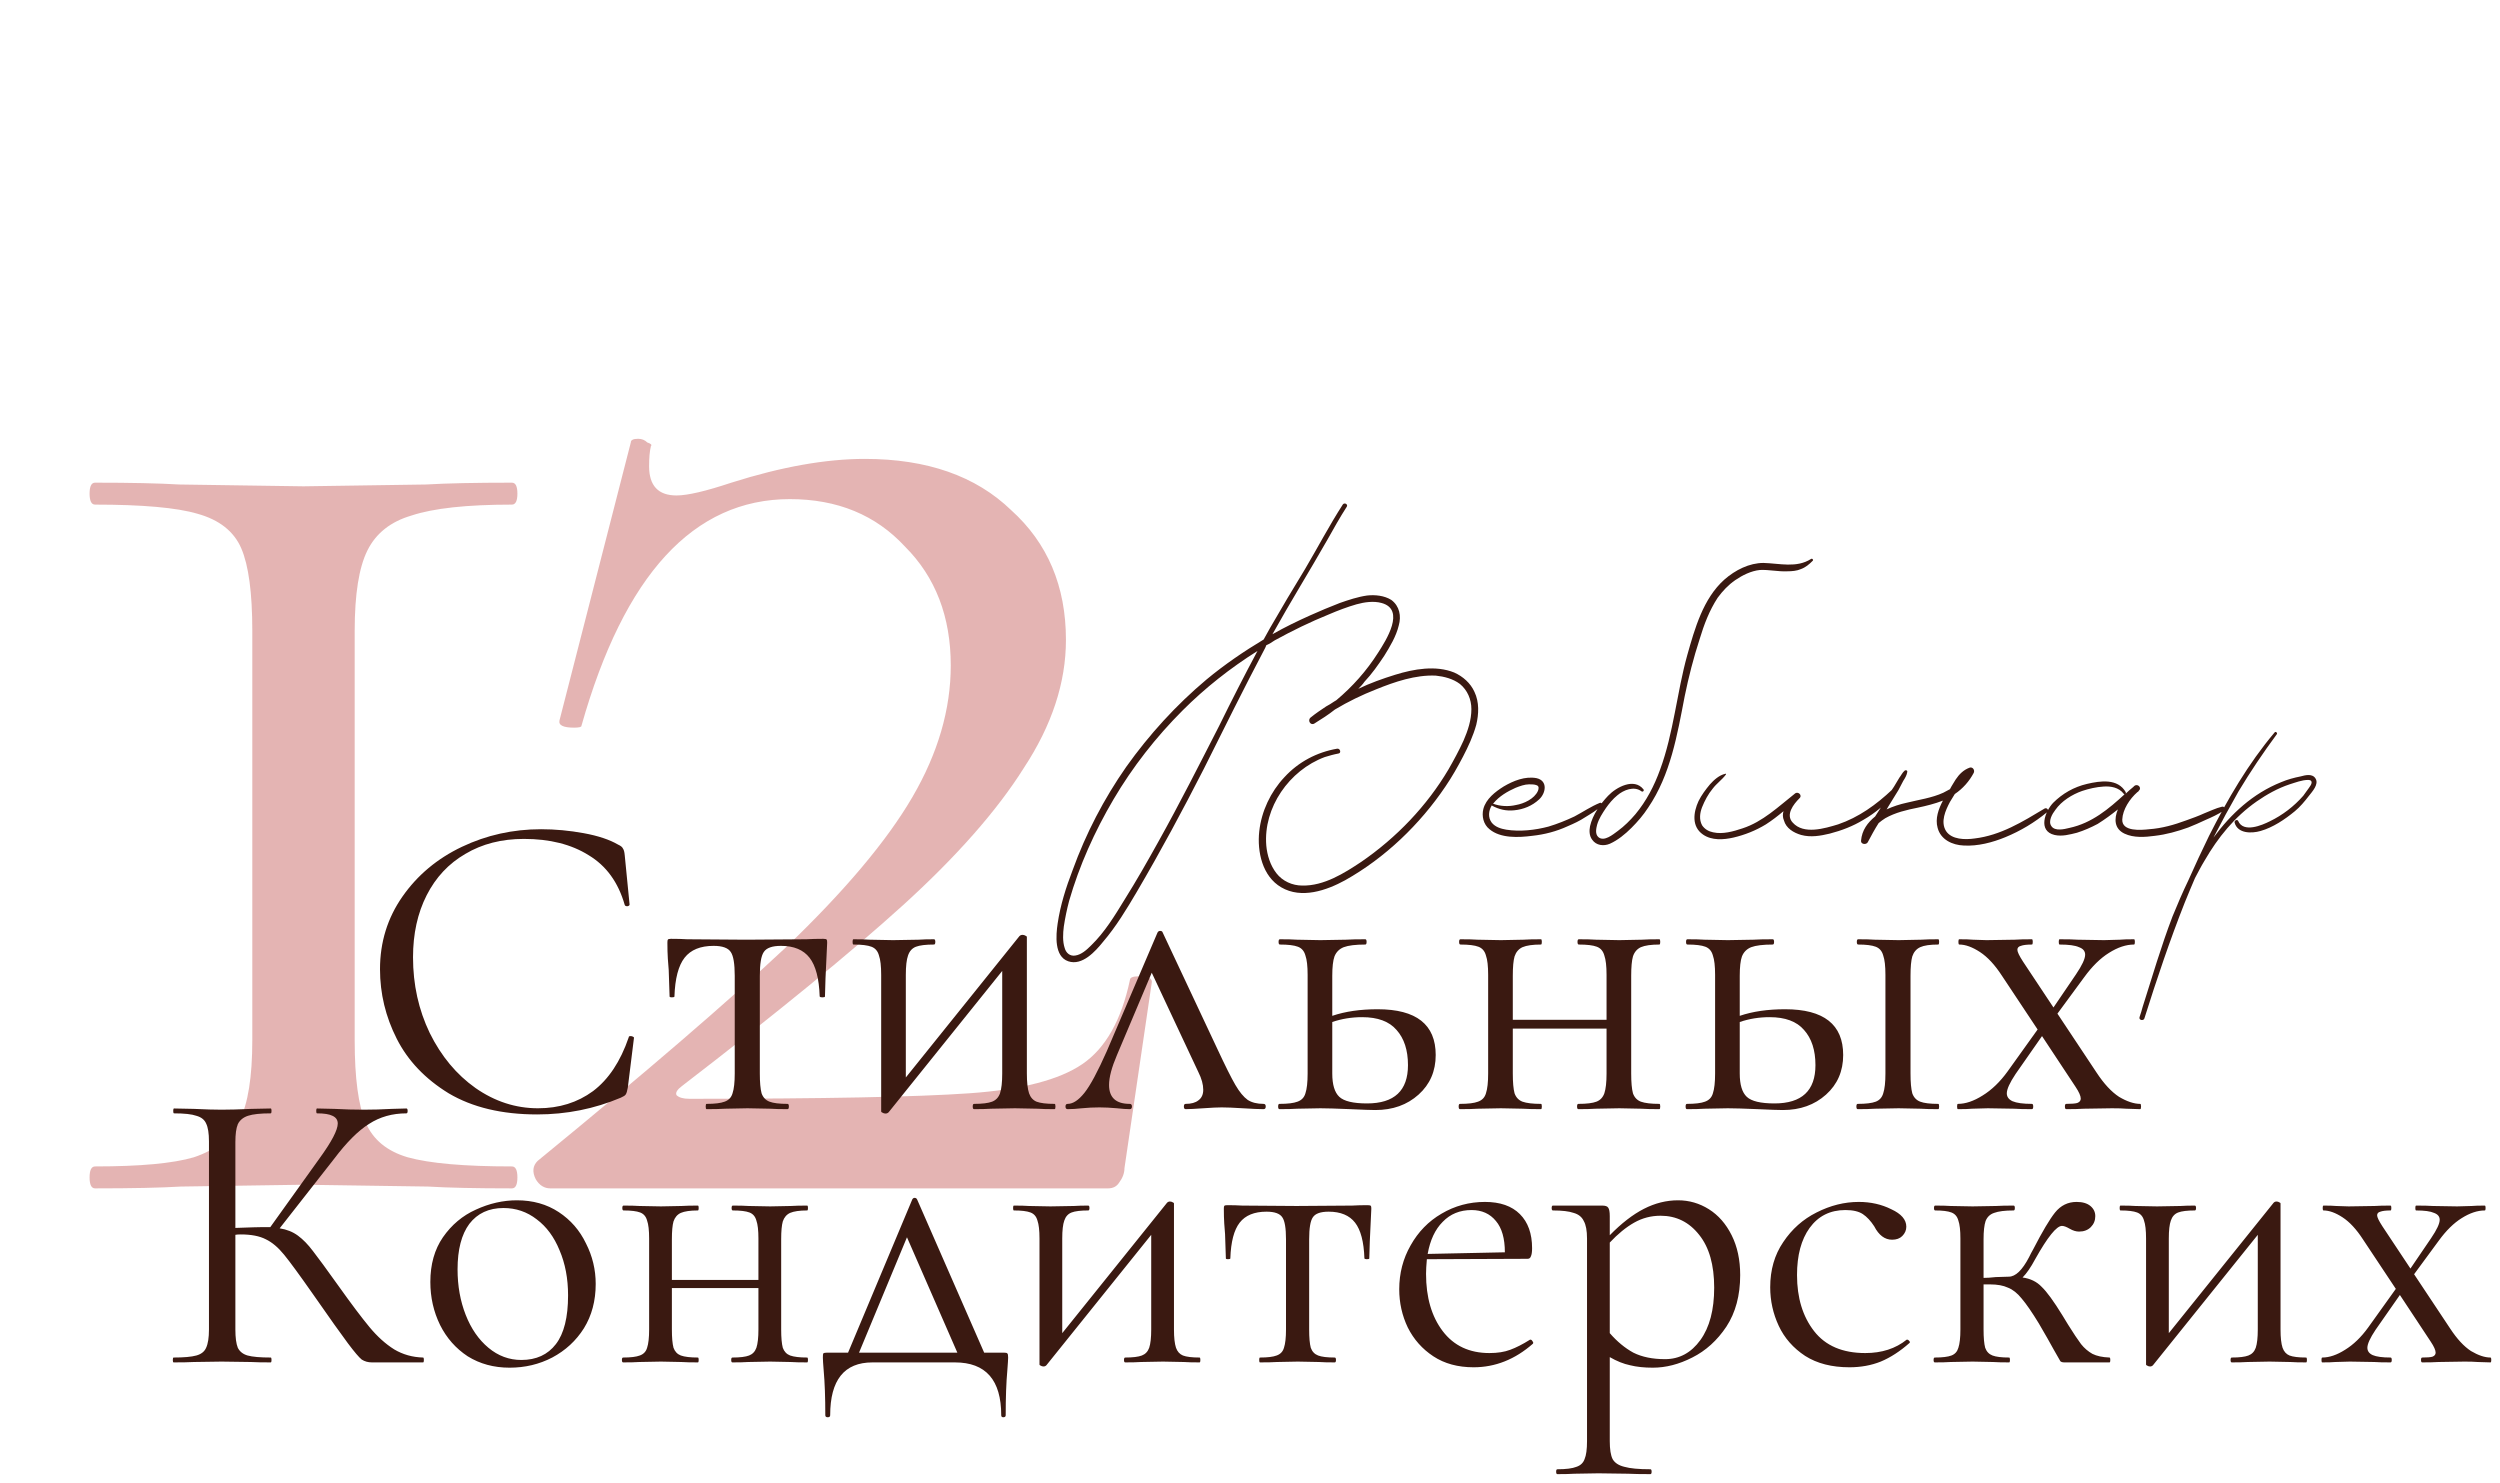
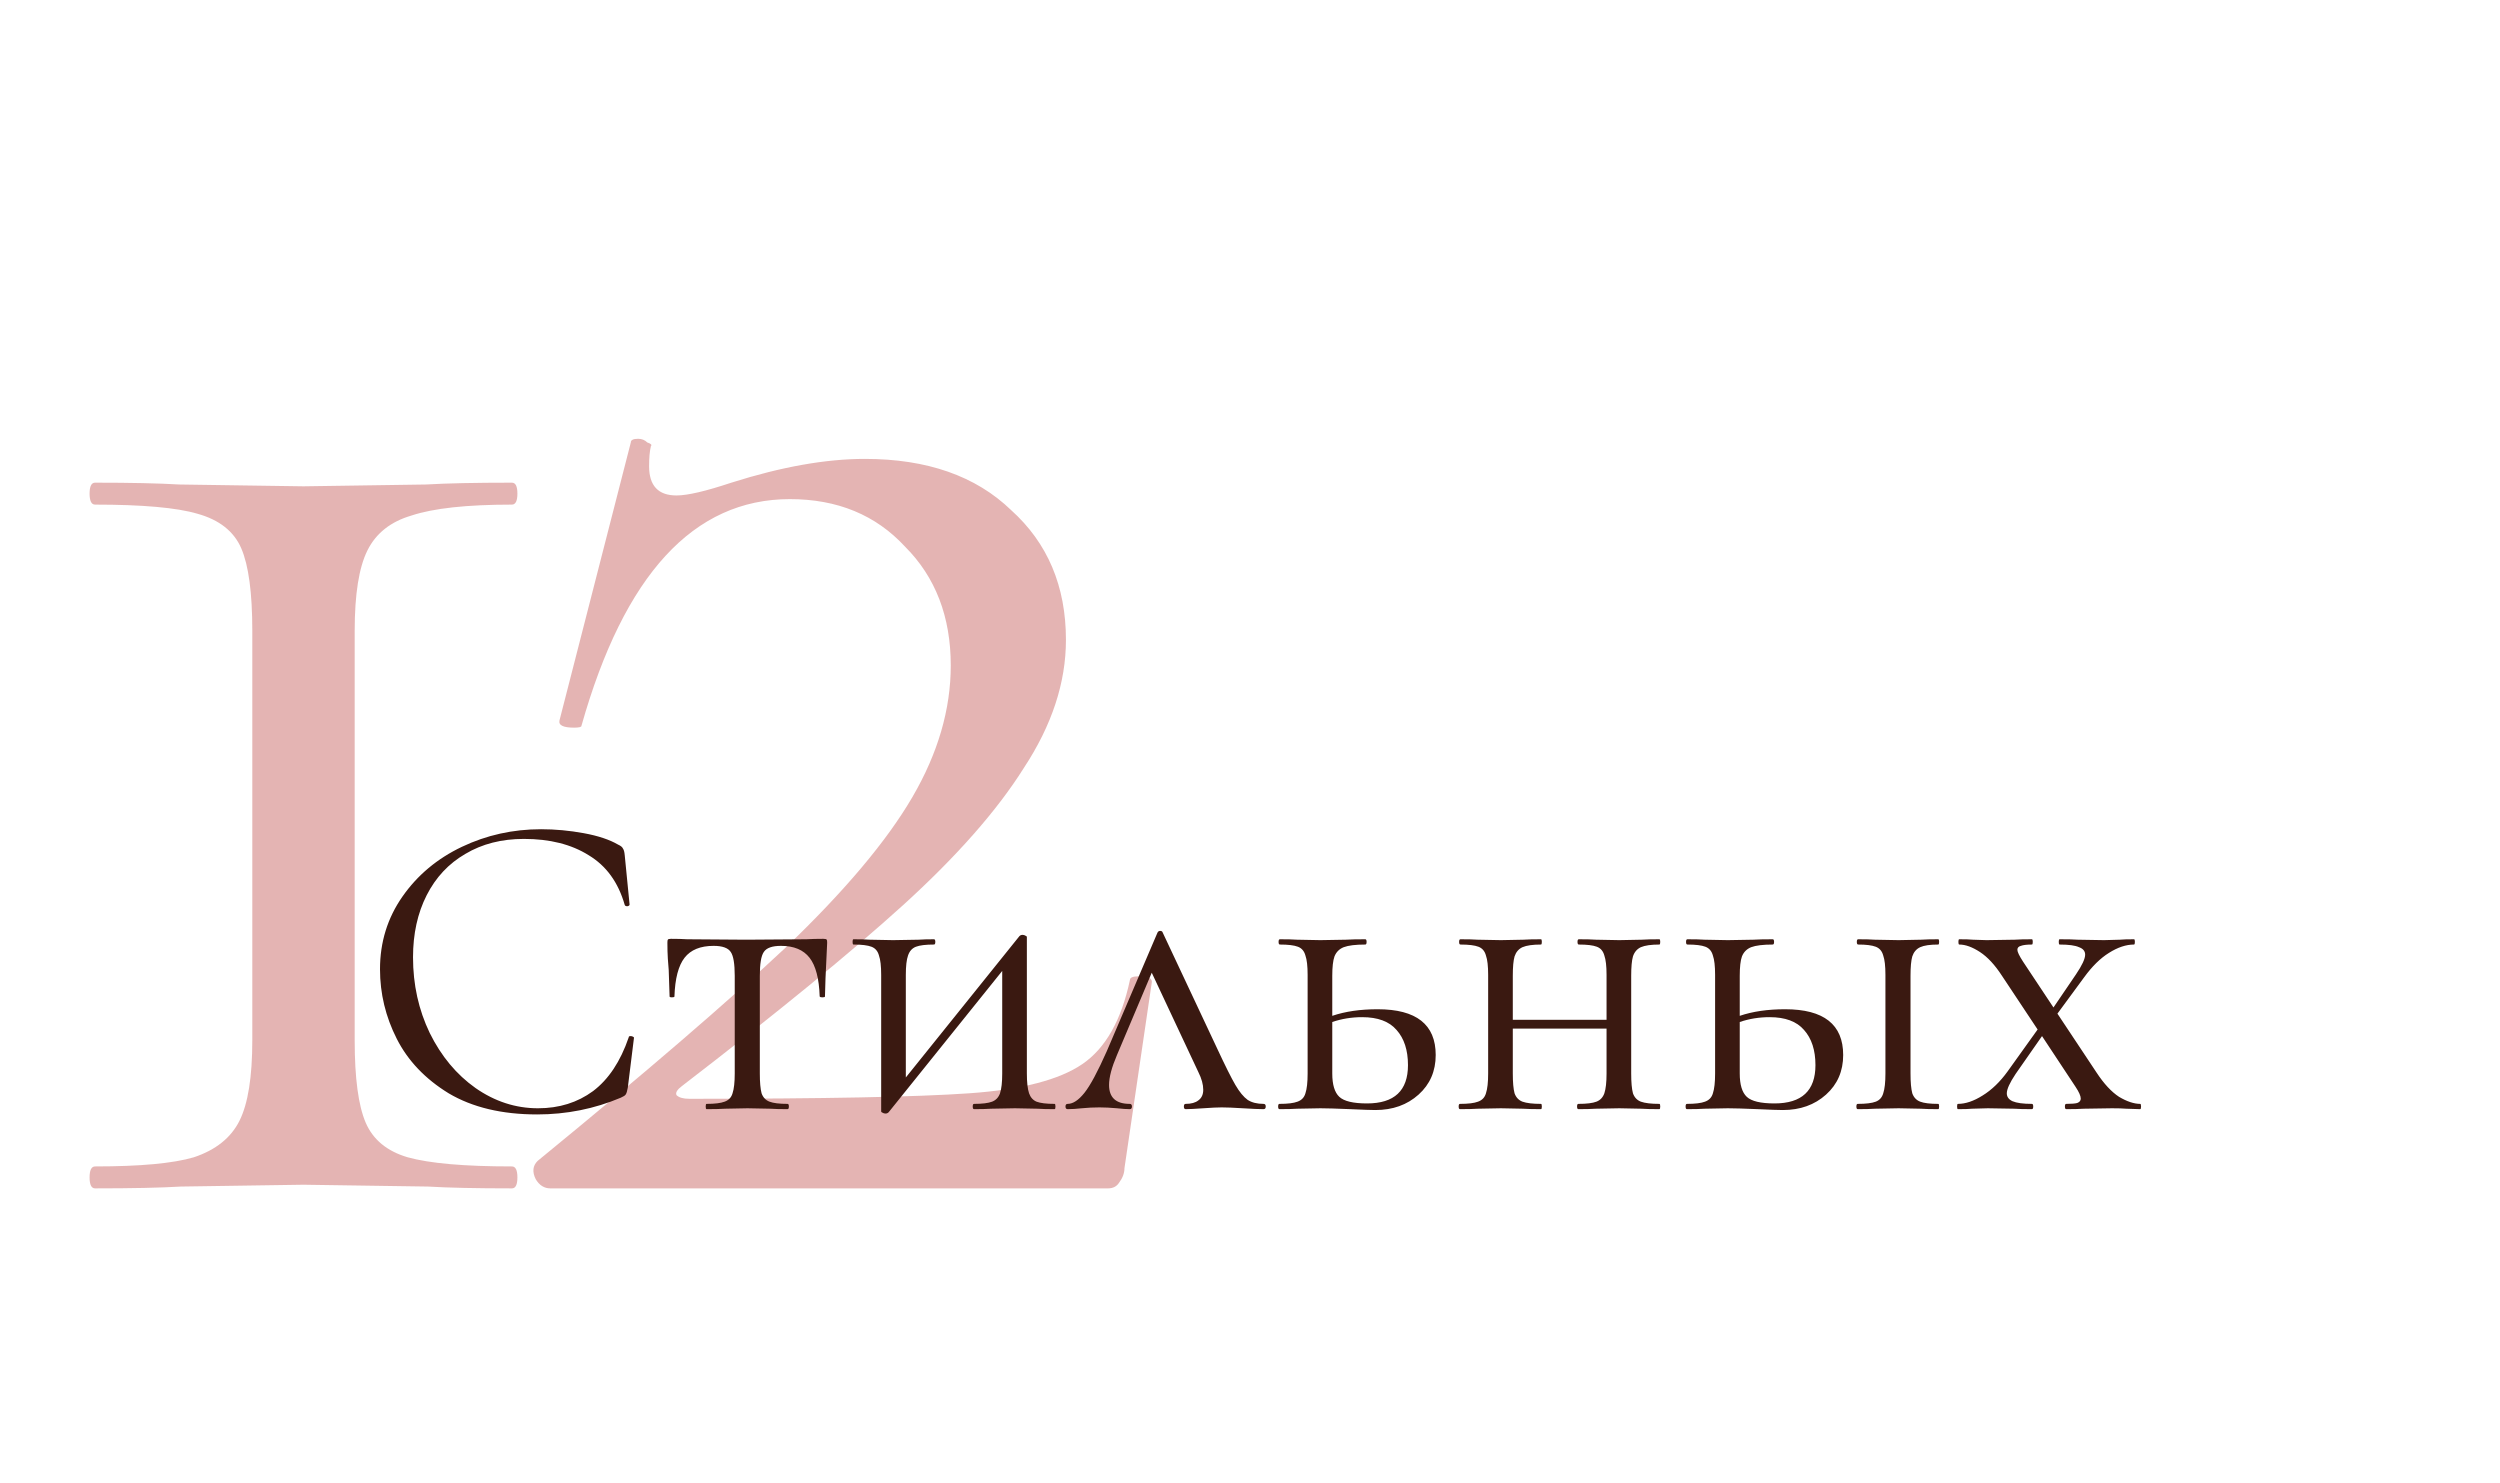
<svg xmlns="http://www.w3.org/2000/svg" width="568" height="337" viewBox="0 0 568 337" fill="none">
  <path d="M57.323 143.308C57.323 134.723 56.492 128.492 54.831 124.615C53.169 120.738 49.846 118.108 44.861 116.723C40.154 115.338 32.4 114.646 21.6 114.646C20.769 114.646 20.354 113.815 20.354 112.154C20.354 110.492 20.769 109.662 21.6 109.662C29.631 109.662 36 109.8 40.708 110.077L68.954 110.492L96.785 110.077C101.492 109.8 108 109.662 116.308 109.662C117.138 109.662 117.554 110.492 117.554 112.154C117.554 113.815 117.138 114.646 116.308 114.646C106.062 114.646 98.446 115.477 93.462 117.138C88.754 118.523 85.431 121.154 83.492 125.031C81.554 128.908 80.585 135 80.585 143.308V236.354C80.585 244.938 81.415 251.169 83.077 255.046C84.739 258.923 87.923 261.554 92.631 262.938C97.615 264.323 105.508 265.015 116.308 265.015C117.138 265.015 117.554 265.846 117.554 267.508C117.554 269.169 117.138 270 116.308 270C108.277 270 101.908 269.862 97.2 269.585L68.954 269.169L41.123 269.585C36.415 269.862 29.908 270 21.6 270C20.769 270 20.354 269.169 20.354 267.508C20.354 265.846 20.769 265.015 21.6 265.015C31.846 265.015 39.323 264.323 44.031 262.938C49.015 261.277 52.477 258.508 54.415 254.631C56.354 250.754 57.323 244.662 57.323 236.354V143.308ZM122.136 263.769C146.505 243.831 165.336 227.631 178.628 215.169C191.921 202.431 201.475 191.077 207.29 181.108C213.105 171.138 216.013 161.169 216.013 151.2C216.013 140.123 212.551 131.123 205.628 124.2C198.982 117 190.259 113.4 179.459 113.4C157.582 113.4 141.798 130.569 132.105 164.908C132.105 165.185 131.551 165.323 130.444 165.323C127.951 165.323 126.844 164.769 127.121 163.662L143.321 100.523C143.321 99.969 143.875 99.692 144.982 99.692C145.813 99.692 146.505 99.969 147.059 100.523C147.89 100.8 148.167 101.077 147.89 101.354C147.613 102.462 147.475 103.985 147.475 105.923C147.475 110.354 149.551 112.569 153.705 112.569C156.198 112.569 160.351 111.6 166.167 109.662C177.521 106.062 187.628 104.262 196.49 104.262C210.613 104.262 221.69 108.138 229.721 115.892C238.028 123.369 242.182 133.2 242.182 145.385C242.182 155.077 238.998 164.769 232.628 174.462C226.536 184.154 217.398 194.538 205.213 205.615C193.305 216.415 176.551 230.123 154.951 246.738C153.844 247.569 153.428 248.262 153.705 248.815C154.259 249.369 155.228 249.646 156.613 249.646C187.075 249.646 208.259 249.231 220.167 248.4C232.075 247.569 240.659 245.354 245.921 241.754C251.182 238.154 254.782 231.785 256.721 222.646C256.721 222.092 257.413 221.815 258.798 221.815C260.736 221.815 261.705 222.231 261.705 223.062L255.475 265.431C255.475 266.538 255.059 267.646 254.228 268.754C253.675 269.585 252.844 270 251.736 270H125.044C123.659 270 122.551 269.308 121.721 267.923C120.89 266.262 121.028 264.877 122.136 263.769Z" fill="#A30503" fill-opacity="0.3" />
  <path d="M122.938 188.4C126.138 188.4 129.371 188.7 132.638 189.3C135.904 189.9 138.504 190.767 140.438 191.9C141.038 192.167 141.404 192.467 141.538 192.8C141.738 193.067 141.871 193.567 141.938 194.3L143.038 205.5C143.038 205.7 142.871 205.833 142.538 205.9C142.204 205.9 142.004 205.8 141.938 205.6C140.471 200.467 137.738 196.7 133.738 194.3C129.804 191.833 124.904 190.6 119.038 190.6C113.971 190.6 109.538 191.733 105.738 194C101.938 196.2 99.004 199.333 96.938 203.4C94.871 207.467 93.838 212.167 93.838 217.5C93.838 223.7 95.104 229.433 97.638 234.7C100.238 239.967 103.704 244.133 108.038 247.2C112.438 250.267 117.171 251.8 122.238 251.8C127.038 251.8 131.204 250.5 134.738 247.9C138.271 245.233 140.971 241.167 142.838 235.7C142.838 235.5 142.971 235.4 143.238 235.4C143.438 235.4 143.604 235.433 143.738 235.5C143.938 235.567 144.038 235.667 144.038 235.8L142.638 247.1C142.504 247.9 142.338 248.433 142.138 248.7C142.004 248.9 141.638 249.133 141.038 249.4C135.038 251.933 128.704 253.2 122.038 253.2C114.038 253.2 107.338 251.6 101.938 248.4C96.604 245.133 92.671 241 90.138 236C87.604 231 86.338 225.733 86.338 220.2C86.338 214.067 88.037 208.567 91.438 203.7C94.838 198.833 99.338 195.067 104.938 192.4C110.538 189.733 116.538 188.4 122.938 188.4ZM160.532 252C160.399 252 160.332 251.8 160.332 251.4C160.332 251 160.399 250.8 160.532 250.8C162.399 250.8 163.765 250.633 164.632 250.3C165.565 249.967 166.165 249.333 166.432 248.4C166.765 247.4 166.932 245.9 166.932 243.9V221.7C166.932 218.967 166.632 217.167 166.032 216.3C165.432 215.367 164.132 214.9 162.132 214.9C159.132 214.9 156.932 215.8 155.532 217.6C154.132 219.4 153.365 222.333 153.232 226.4C153.232 226.533 153.032 226.6 152.632 226.6C152.299 226.6 152.132 226.533 152.132 226.4L151.932 220.4C151.865 219.667 151.799 218.8 151.732 217.8C151.665 216.733 151.632 215.533 151.632 214.2C151.632 213.8 151.665 213.567 151.732 213.5C151.799 213.367 152.032 213.3 152.432 213.3C153.832 213.3 155.065 213.333 156.132 213.4L169.532 213.5L183.232 213.4C184.365 213.333 185.632 213.3 187.032 213.3C187.499 213.3 187.765 213.367 187.832 213.5C187.899 213.567 187.932 213.8 187.932 214.2C187.599 220.867 187.432 224.933 187.432 226.4C187.432 226.533 187.232 226.6 186.832 226.6C186.499 226.6 186.299 226.533 186.232 226.4C186.099 222.333 185.332 219.4 183.932 217.6C182.532 215.8 180.365 214.9 177.432 214.9C175.432 214.9 174.132 215.367 173.532 216.3C172.932 217.167 172.632 218.967 172.632 221.7V243.9C172.632 245.9 172.765 247.4 173.032 248.4C173.365 249.333 173.965 249.967 174.832 250.3C175.699 250.633 177.065 250.8 178.932 250.8C179.132 250.8 179.232 251 179.232 251.4C179.232 251.8 179.132 252 178.932 252C177.265 252 175.965 251.967 175.032 251.9L169.832 251.8L164.732 251.9C163.732 251.967 162.332 252 160.532 252ZM239.603 250.8C239.736 250.8 239.803 251 239.803 251.4C239.803 251.8 239.736 252 239.603 252C237.936 252 236.636 251.967 235.703 251.9L230.603 251.8L225.203 251.9C224.203 251.967 222.903 252 221.303 252C221.103 252 221.003 251.8 221.003 251.4C221.003 251 221.103 250.8 221.303 250.8C223.17 250.8 224.536 250.633 225.403 250.3C226.27 249.967 226.87 249.333 227.203 248.4C227.536 247.4 227.703 245.9 227.703 243.9V220.6L201.903 252.7C201.703 252.9 201.47 253 201.203 253C200.936 253 200.703 252.933 200.503 252.8C200.303 252.733 200.203 252.633 200.203 252.5V221.5C200.203 219.5 200.036 218.033 199.703 217.1C199.436 216.1 198.87 215.433 198.003 215.1C197.136 214.767 195.77 214.6 193.903 214.6C193.77 214.6 193.703 214.4 193.703 214C193.703 213.6 193.77 213.4 193.903 213.4C195.503 213.4 196.736 213.433 197.603 213.5L202.903 213.6L208.703 213.5C209.636 213.433 210.803 213.4 212.203 213.4C212.403 213.4 212.503 213.6 212.503 214C212.503 214.4 212.403 214.6 212.203 214.6C210.336 214.6 208.97 214.767 208.103 215.1C207.236 215.433 206.636 216.1 206.303 217.1C205.97 218.033 205.803 219.5 205.803 221.5V244.8L231.603 212.7C231.803 212.5 232.036 212.4 232.303 212.4C232.57 212.4 232.803 212.467 233.003 212.6C233.203 212.667 233.303 212.767 233.303 212.9V243.9C233.303 245.9 233.47 247.4 233.803 248.4C234.136 249.333 234.703 249.967 235.503 250.3C236.37 250.633 237.736 250.8 239.603 250.8ZM287.077 250.8C287.411 250.8 287.577 251 287.577 251.4C287.577 251.8 287.411 252 287.077 252C286.077 252 284.511 251.933 282.377 251.8C280.244 251.667 278.644 251.6 277.577 251.6C276.644 251.6 275.244 251.667 273.377 251.8C271.511 251.933 270.177 252 269.377 252C269.111 252 268.977 251.8 268.977 251.4C268.977 251 269.111 250.8 269.377 250.8C270.644 250.8 271.611 250.533 272.277 250C273.011 249.467 273.377 248.667 273.377 247.6C273.377 246.4 273.011 245.067 272.277 243.6L261.677 221L253.777 239.7C252.577 242.5 251.977 244.767 251.977 246.5C251.977 249.367 253.544 250.8 256.677 250.8C257.011 250.8 257.177 251 257.177 251.4C257.177 251.8 257.011 252 256.677 252C255.944 252 254.977 251.933 253.777 251.8C252.311 251.667 250.977 251.6 249.777 251.6C248.444 251.6 247.111 251.667 245.777 251.8C244.577 251.933 243.511 252 242.577 252C242.244 252 242.077 251.8 242.077 251.4C242.077 251 242.244 250.8 242.577 250.8C243.777 250.8 245.044 249.967 246.377 248.3C247.711 246.633 249.411 243.467 251.477 238.8L262.977 211.9C263.111 211.633 263.311 211.5 263.577 211.5C263.911 211.5 264.111 211.633 264.177 211.9L276.577 238.3C278.377 242.167 279.744 244.9 280.677 246.5C281.611 248.1 282.544 249.233 283.477 249.9C284.411 250.5 285.611 250.8 287.077 250.8ZM312.992 229.3C321.792 229.3 326.192 232.767 326.192 239.7C326.192 243.367 324.892 246.367 322.292 248.7C319.692 251.033 316.426 252.2 312.492 252.2C311.492 252.2 309.592 252.133 306.792 252C303.592 251.867 301.326 251.8 299.992 251.8L294.692 251.9C293.759 251.967 292.426 252 290.692 252C290.492 252 290.392 251.8 290.392 251.4C290.392 251 290.492 250.8 290.692 250.8C292.559 250.8 293.926 250.633 294.792 250.3C295.726 249.967 296.326 249.333 296.592 248.4C296.926 247.4 297.092 245.9 297.092 243.9V221.5C297.092 219.5 296.926 218.033 296.592 217.1C296.326 216.1 295.759 215.433 294.892 215.1C294.026 214.767 292.659 214.6 290.792 214.6C290.592 214.6 290.492 214.4 290.492 214C290.492 213.6 290.592 213.4 290.792 213.4C292.459 213.4 293.759 213.433 294.692 213.5L299.992 213.6L305.792 213.5C306.859 213.433 308.326 213.4 310.192 213.4C310.392 213.4 310.492 213.6 310.492 214C310.492 214.4 310.392 214.6 310.192 214.6C307.992 214.6 306.359 214.8 305.292 215.2C304.292 215.6 303.592 216.3 303.192 217.3C302.859 218.233 302.692 219.7 302.692 221.7V230.8C305.626 229.8 309.059 229.3 312.992 229.3ZM310.592 250.7C316.792 250.7 319.892 247.8 319.892 242C319.892 238.6 319.026 235.933 317.292 234C315.626 232.067 313.026 231.1 309.492 231.1C307.092 231.1 304.826 231.467 302.692 232.2V243.9C302.692 246.433 303.226 248.2 304.292 249.2C305.359 250.2 307.459 250.7 310.592 250.7ZM377.008 250.8C377.141 250.8 377.208 251 377.208 251.4C377.208 251.8 377.141 252 377.008 252C375.274 252 373.908 251.967 372.908 251.9L367.908 251.8L362.508 251.9C361.574 251.967 360.274 252 358.608 252C358.408 252 358.308 251.8 358.308 251.4C358.308 251 358.408 250.8 358.608 250.8C360.474 250.8 361.841 250.633 362.708 250.3C363.574 249.967 364.174 249.333 364.508 248.4C364.841 247.4 365.008 245.9 365.008 243.9V233.7H343.708V243.9C343.708 245.9 343.841 247.4 344.108 248.4C344.441 249.333 345.041 249.967 345.908 250.3C346.841 250.633 348.241 250.8 350.108 250.8C350.241 250.8 350.308 251 350.308 251.4C350.308 251.8 350.241 252 350.108 252C348.374 252 347.008 251.967 346.008 251.9L341.008 251.8L335.708 251.9C334.774 251.967 333.441 252 331.708 252C331.508 252 331.408 251.8 331.408 251.4C331.408 251 331.508 250.8 331.708 250.8C333.574 250.8 334.941 250.633 335.808 250.3C336.741 249.967 337.341 249.333 337.608 248.4C337.941 247.4 338.108 245.9 338.108 243.9V221.5C338.108 219.5 337.941 218.033 337.608 217.1C337.341 216.1 336.774 215.433 335.908 215.1C335.041 214.767 333.674 214.6 331.808 214.6C331.608 214.6 331.508 214.4 331.508 214C331.508 213.6 331.608 213.4 331.808 213.4C333.474 213.4 334.774 213.433 335.708 213.5L341.008 213.6L346.108 213.5C347.108 213.433 348.441 213.4 350.108 213.4C350.241 213.4 350.308 213.6 350.308 214C350.308 214.4 350.241 214.6 350.108 214.6C348.241 214.6 346.841 214.8 345.908 215.2C345.041 215.6 344.441 216.3 344.108 217.3C343.841 218.233 343.708 219.7 343.708 221.7V231.7H365.008V221.5C365.008 219.5 364.841 218.033 364.508 217.1C364.241 216.1 363.674 215.433 362.808 215.1C361.941 214.767 360.574 214.6 358.708 214.6C358.508 214.6 358.408 214.4 358.408 214C358.408 213.6 358.508 213.4 358.708 213.4C360.374 213.4 361.674 213.433 362.608 213.5L367.908 213.6L373.008 213.5C374.008 213.433 375.341 213.4 377.008 213.4C377.141 213.4 377.208 213.6 377.208 214C377.208 214.4 377.141 214.6 377.008 214.6C375.141 214.6 373.741 214.8 372.808 215.2C371.941 215.6 371.341 216.3 371.008 217.3C370.741 218.233 370.608 219.7 370.608 221.7V243.9C370.608 245.9 370.741 247.4 371.008 248.4C371.341 249.333 371.941 249.967 372.808 250.3C373.741 250.633 375.141 250.8 377.008 250.8ZM405.57 229.3C414.37 229.3 418.77 232.767 418.77 239.7C418.77 243.367 417.47 246.367 414.87 248.7C412.27 251.033 409.004 252.2 405.07 252.2C404.07 252.2 402.17 252.133 399.37 252C396.17 251.867 393.904 251.8 392.57 251.8L387.27 251.9C386.337 251.967 385.004 252 383.27 252C383.07 252 382.97 251.8 382.97 251.4C382.97 251 383.07 250.8 383.27 250.8C385.137 250.8 386.504 250.633 387.37 250.3C388.304 249.967 388.904 249.333 389.17 248.4C389.504 247.4 389.67 245.9 389.67 243.9V221.5C389.67 219.5 389.504 218.033 389.17 217.1C388.904 216.1 388.337 215.433 387.47 215.1C386.604 214.767 385.237 214.6 383.37 214.6C383.17 214.6 383.07 214.4 383.07 214C383.07 213.6 383.17 213.4 383.37 213.4C385.037 213.4 386.337 213.433 387.27 213.5L392.57 213.6L398.37 213.5C399.437 213.433 400.904 213.4 402.77 213.4C402.97 213.4 403.07 213.6 403.07 214C403.07 214.4 402.97 214.6 402.77 214.6C400.57 214.6 398.937 214.8 397.87 215.2C396.87 215.6 396.17 216.3 395.77 217.3C395.437 218.233 395.27 219.7 395.27 221.7V230.8C398.204 229.8 401.637 229.3 405.57 229.3ZM440.37 250.8C440.504 250.8 440.57 251 440.57 251.4C440.57 251.8 440.504 252 440.37 252C438.704 252 437.37 251.967 436.37 251.9L431.37 251.8L425.97 251.9C425.037 251.967 423.737 252 422.07 252C421.87 252 421.77 251.8 421.77 251.4C421.77 251 421.87 250.8 422.07 250.8C423.937 250.8 425.304 250.633 426.17 250.3C427.037 249.967 427.604 249.333 427.87 248.4C428.204 247.4 428.37 245.9 428.37 243.9V221.5C428.37 219.5 428.204 218.033 427.87 217.1C427.604 216.1 427.037 215.433 426.17 215.1C425.304 214.767 423.97 214.6 422.17 214.6C421.97 214.6 421.87 214.4 421.87 214C421.87 213.6 421.97 213.4 422.17 213.4C423.77 213.4 425.037 213.433 425.97 213.5L431.37 213.6L436.47 213.5C437.47 213.433 438.77 213.4 440.37 213.4C440.504 213.4 440.57 213.6 440.57 214C440.57 214.4 440.504 214.6 440.37 214.6C438.504 214.6 437.137 214.8 436.27 215.2C435.404 215.6 434.804 216.3 434.47 217.3C434.204 218.233 434.07 219.7 434.07 221.7V243.9C434.07 245.9 434.204 247.4 434.47 248.4C434.804 249.333 435.404 249.967 436.27 250.3C437.137 250.633 438.504 250.8 440.37 250.8ZM403.17 250.7C409.37 250.7 412.47 247.8 412.47 242C412.47 238.6 411.604 235.933 409.87 234C408.204 232.067 405.604 231.1 402.07 231.1C399.67 231.1 397.404 231.467 395.27 232.2V243.9C395.27 246.433 395.804 248.2 396.87 249.2C397.937 250.2 400.037 250.7 403.17 250.7ZM486.247 250.8C486.38 250.8 486.447 251 486.447 251.4C486.447 251.8 486.38 252 486.247 252L483.047 251.9C482.314 251.833 481.247 251.8 479.847 251.8L473.447 251.9C472.447 251.967 471.114 252 469.447 252C469.247 252 469.147 251.8 469.147 251.4C469.147 251 469.247 250.8 469.447 250.8C470.647 250.8 471.48 250.733 471.947 250.6C472.48 250.4 472.747 250.067 472.747 249.6C472.747 249 472.347 248.1 471.547 246.9L463.947 235.4L457.947 244C456.614 246 455.947 247.467 455.947 248.4C455.947 249.2 456.38 249.8 457.247 250.2C458.18 250.6 459.647 250.8 461.647 250.8C461.847 250.8 461.947 251 461.947 251.4C461.947 251.8 461.847 252 461.647 252C459.847 252 458.514 251.967 457.647 251.9L451.647 251.8L448.047 251.9C447.38 251.967 446.314 252 444.847 252C444.714 252 444.647 251.8 444.647 251.4C444.647 251 444.714 250.8 444.847 250.8C446.58 250.8 448.447 250.167 450.447 248.9C452.514 247.633 454.414 245.8 456.147 243.4L462.947 233.9L454.847 221.7C453.247 219.233 451.58 217.433 449.847 216.3C448.114 215.167 446.547 214.6 445.147 214.6C445.014 214.6 444.947 214.4 444.947 214C444.947 213.6 445.014 213.4 445.147 213.4C446.547 213.4 447.58 213.433 448.247 213.5L451.347 213.6L457.747 213.5C458.68 213.433 459.98 213.4 461.647 213.4C461.78 213.4 461.847 213.6 461.847 214C461.847 214.4 461.78 214.6 461.647 214.6C460.514 214.6 459.68 214.7 459.147 214.9C458.614 215.033 458.347 215.333 458.347 215.8C458.347 216.267 458.78 217.167 459.647 218.5L466.547 228.9L471.647 221.4C473.047 219.333 473.747 217.833 473.747 216.9C473.747 216.1 473.28 215.533 472.347 215.2C471.48 214.8 470.014 214.6 467.947 214.6C467.814 214.6 467.747 214.4 467.747 214C467.747 213.6 467.814 213.4 467.947 213.4C469.747 213.4 471.114 213.433 472.047 213.5L478.047 213.6L481.647 213.5C482.314 213.433 483.38 213.4 484.847 213.4C484.98 213.4 485.047 213.6 485.047 214C485.047 214.4 484.98 214.6 484.847 214.6C483.047 214.6 481.147 215.233 479.147 216.5C477.214 217.7 475.347 219.533 473.547 222L467.447 230.3L476.347 243.7C478.014 246.233 479.714 248.067 481.447 249.2C483.247 250.267 484.847 250.8 486.247 250.8Z" fill="#3A1911" />
-   <path d="M335 157.2C334.1 155.2 332.4 153.7 330.4 152.8C326.2 151.1 321.2 152 317 153.3C314.1 154.2 311.3 155.2 308.6 156.5C309.1 156 309.6 155.5 310 154.9C311.7 153.1 313.1 151.1 314.5 149C315.8 146.9 317.2 144.6 317.8 142.1C318.4 140 318 137.7 316.1 136.3C314.5 135.3 312.4 135.1 310.6 135.3C308.5 135.6 306.4 136.3 304.4 137C302.1 137.9 299.9 138.8 297.7 139.8C294.8 141.1 291.9 142.5 289.1 144.1C293.1 136.9 297.5 129.8 301.6 122.6C303 120.1 304.4 117.6 306 115.1C306.3 114.6 305.5 114.1 305.1 114.6C302 119.4 299.4 124.4 296.5 129.3C293.8 133.7 291.2 138.1 288.6 142.6C288.1 143.5 287.6 144.4 287.1 145.3C282.6 148 278.2 151 274.1 154.4C267.2 160.2 261.1 166.9 255.9 174.2C250.8 181.5 246.7 189.4 243.7 197.7C242.2 201.6 240.9 205.7 240.3 209.8C239.9 212.5 239.5 217.3 242.7 218.4C245.9 219.5 248.9 216.1 250.6 214C253.6 210.5 256 206.5 258.3 202.6C263.7 193.4 268.7 184.1 273.5 174.7C278.1 165.5 282.6 156.4 287.4 147.3C287.5 147.1 287.6 146.9 287.7 146.6C288.4 146.3 289 145.9 289.6 145.5C293.6 143.3 297.7 141.3 301.9 139.6C304 138.7 306.1 137.9 308.2 137.3C310 136.8 312.1 136.5 313.9 137C319.4 138.5 314.9 145.5 313.1 148.3C310.5 152.4 307.3 156 303.6 159.1C303.4 159.2 303.3 159.3 303.1 159.4C302.5 159.8 301.9 160.2 301.3 160.5C300.1 161.3 298.9 162.1 297.8 163C297 163.6 297.7 164.9 298.6 164.4C300.2 163.4 301.8 162.4 303.3 161.2C306.3 159.4 309.4 157.9 312.7 156.6C316.9 154.9 321.6 153.3 326.2 153.5C328.1 153.7 330.1 154.2 331.7 155.4C333.4 156.8 334.3 158.9 334.3 161.1C334.3 163.6 333.5 166 332.5 168.3C331.5 170.5 330.3 172.7 329.1 174.8C324.2 183.1 317.3 190.3 309.3 195.8C305.4 198.4 300.8 201.3 295.9 201.2C293.6 201.2 291.4 200.2 290 198.4C288.6 196.6 287.9 194.3 287.7 192.1C287 183.5 292.9 175 301 172C302 171.7 303 171.4 304.1 171.2C304.8 171.1 304.5 170 303.8 170.1C299.2 170.9 295 173.1 291.8 176.6C288.7 179.9 286.6 184.3 286.1 188.9C285.6 193.5 286.8 199.1 291.1 201.6C295.7 204.3 301.4 202.3 305.6 200C314.7 194.9 322.6 187.3 328.4 178.7C329.9 176.5 331.2 174.2 332.4 171.9C333.6 169.6 334.7 167.2 335.4 164.7C336 162.2 336.1 159.5 335 157.2ZM277 164.9C272.5 173.7 268 182.6 263.2 191.2C260.7 195.7 258.2 200.1 255.5 204.4C253.3 208 251 211.8 247.9 214.8C246.9 215.8 245.7 216.9 244.3 217.1C243.1 217.3 242.2 216.5 241.9 215.4C241.4 213.9 241.5 212.1 241.7 210.5C242 208.5 242.4 206.6 242.9 204.7C245.2 196.7 248.7 188.9 253 181.6C257.3 174.3 262.6 167.5 268.7 161.4C273.8 156.3 279.5 151.8 285.7 147.9C282.7 153.5 279.8 159.2 277 164.9ZM363.516 182.4C361.516 183.2 359.616 184.5 357.716 185.5C355.816 186.4 353.816 187.2 351.816 187.8C348.816 188.6 345.316 189 342.216 188.5C341.016 188.3 339.716 187.9 338.916 186.9C338.016 185.7 338.216 184.2 338.916 183C340.516 183.9 342.216 184.3 344.016 184.1C346.116 183.9 348.116 183.1 349.716 181.6C351.216 180.2 351.716 177.4 349.116 176.8C346.516 176.3 343.816 177.4 341.616 178.7C339.716 179.9 337.616 181.5 337.016 183.8C336.616 185.4 337.016 187.3 338.416 188.4C340.916 190.5 345.016 190.3 348.116 189.9C350.916 189.6 353.616 188.9 356.216 187.7C357.616 187.1 358.916 186.5 360.116 185.7C361.416 184.9 362.816 184.1 363.916 183C364.116 182.8 363.916 182.3 363.516 182.4ZM344.316 179C345.316 178.6 346.416 178.2 347.416 178.2C348.016 178.2 348.616 178.2 349.116 178.4C349.716 178.6 349.616 179.2 349.416 179.7C348.616 181.5 346.216 182.6 344.416 182.9C342.716 183.3 340.816 183.2 339.216 182.6L339.316 182.5C340.616 180.9 342.516 179.8 344.316 179ZM411.459 127C408.159 129.1 404.359 128 400.659 127.9C397.459 127.9 394.259 129.5 391.759 131.7C386.959 136 385.059 142.8 383.359 148.8C380.959 157.4 380.259 166.5 377.159 174.9C375.859 178.5 374.059 182 371.559 185C370.359 186.4 369.059 187.7 367.559 188.8C366.459 189.6 364.459 191.3 363.159 190.2C362.359 189.5 362.659 188.2 362.859 187.4C363.259 186 364.059 184.8 364.859 183.6C365.559 182.6 366.459 181.5 367.459 180.7C368.859 179.5 371.259 178.5 372.959 179.8C373.259 180 373.659 179.6 373.359 179.3C371.259 176.7 367.259 178.8 365.359 180.8C363.559 182.7 361.859 185.1 361.259 187.7C361.059 188.7 361.059 189.9 361.759 190.8C362.659 192.1 364.359 192.3 365.759 191.7C367.559 190.9 369.259 189.5 370.659 188.1C372.059 186.7 373.359 185.2 374.459 183.5C379.559 176 381.059 167 382.759 158.2C383.659 153.8 384.759 149.5 386.159 145.2C387.159 141.9 388.359 138.7 390.259 135.8C391.359 134.3 392.659 132.9 394.259 131.8C395.859 130.7 397.859 129.7 399.859 129.5C401.959 129.4 403.959 129.9 406.059 129.8C407.159 129.8 408.259 129.7 409.159 129.3C410.259 128.9 411.059 128.2 411.859 127.4C412.059 127.2 411.759 126.8 411.459 127ZM429.91 179.4C426.31 182.8 422.31 185.7 417.61 187.3C414.61 188.2 409.81 189.7 407.31 186.9C405.61 185.1 407.51 182.7 408.81 181.4C409.61 180.7 408.51 179.7 407.81 180.3C404.01 183.3 400.51 186.7 395.91 188.2C393.81 188.9 391.41 189.6 389.21 189.1C388.21 188.9 387.31 188.4 386.71 187.5C386.01 186.2 386.21 184.7 386.71 183.4C387.31 181.9 388.11 180.4 389.11 179.2C390.01 178 391.21 177.2 392.11 176C392.21 175.9 392.11 175.7 392.01 175.8C390.61 176.1 389.41 177.2 388.51 178.2C387.51 179.4 386.61 180.6 385.91 182C384.71 184.6 384.31 187.8 386.91 189.6C388.91 191 391.61 190.8 393.81 190.3C396.41 189.7 398.91 188.7 401.21 187.3C402.61 186.4 403.91 185.4 405.21 184.3C405.01 185 405.01 185.7 405.31 186.4C405.81 188.2 407.51 189.2 409.21 189.7C411.41 190.3 413.61 189.9 415.71 189.4C418.41 188.7 421.01 187.7 423.31 186.3C426.11 184.7 428.61 182.6 430.61 180.1C430.91 179.6 430.41 179 429.91 179.4ZM464.53 183.7C459.53 186.7 454.53 189.8 448.63 190.5C446.53 190.8 443.43 190.8 442.13 188.8C440.83 186.7 442.03 184.1 443.03 182.2C443.43 181.6 443.73 181 444.13 180.4C445.93 179.2 447.43 177.5 448.43 175.6C448.73 175 448.23 174.2 447.53 174.4C446.13 174.9 445.13 175.9 444.33 177.1C443.93 177.8 443.43 178.5 443.03 179.3C442.53 179.6 442.03 179.8 441.53 180.1C438.93 181.3 435.93 181.7 433.13 182.4C431.73 182.7 430.13 183.2 428.63 183.9C428.73 183.8 428.83 183.6 428.93 183.4C429.73 182.1 430.53 180.8 431.33 179.5C431.73 178.8 432.03 178.1 432.43 177.4C432.83 176.8 433.23 176.1 433.33 175.4C433.43 175 432.93 174.9 432.73 175.1C432.23 175.5 431.93 176.2 431.53 176.7C431.13 177.4 430.73 178 430.33 178.7C429.43 180 428.63 181.4 427.83 182.7C427.23 183.6 426.63 184.6 426.03 185.5C424.33 186.9 423.03 188.6 422.83 191C422.73 191.8 423.93 192 424.33 191.4C425.13 189.9 425.93 188.4 426.83 187C427.33 186.6 427.83 186.2 428.33 185.9C430.63 184.6 433.23 184 435.73 183.5C437.63 183.1 439.63 182.6 441.43 181.9C440.43 183.8 439.63 186 440.23 188.1C440.93 190.8 443.63 192 446.13 192.1C449.33 192.3 452.73 191.4 455.63 190.2C459.03 188.8 462.23 186.9 465.13 184.5C465.63 184.1 465.03 183.4 464.53 183.7ZM504.779 183.3C503.479 183.6 502.079 184.3 500.779 184.8C499.479 185.4 498.079 185.9 496.679 186.4C493.979 187.4 491.179 188.2 488.279 188.4C486.479 188.6 482.079 189 482.179 186.2C482.279 183.9 483.879 181.5 485.579 180C485.779 179.9 485.879 179.8 485.979 179.6C486.679 179 485.679 177.9 484.879 178.6C484.879 178.6 484.779 178.7 484.679 178.8C484.079 179.3 483.479 179.8 482.979 180.3C482.979 180.2 482.979 180.1 482.979 180C481.179 176.8 477.179 177.4 474.179 178.1C471.179 178.8 468.579 180.3 466.479 182.4C464.579 184.4 462.979 188.8 466.779 189.7C468.479 190.1 470.279 189.6 471.879 189.2C473.479 188.7 475.079 188 476.579 187.2C478.179 186.2 479.679 185.1 481.179 183.9C480.279 186.1 480.379 188.3 482.679 189.4C484.779 190.4 487.379 190.2 489.579 189.9C492.179 189.6 494.679 188.9 497.179 188C498.479 187.5 499.779 186.9 501.079 186.3C502.479 185.7 503.979 185 505.179 184.2C505.679 183.8 505.379 183.1 504.779 183.3ZM470.179 188.1C468.979 188.4 466.879 188.9 466.079 187.7C465.279 186.6 466.279 184.9 466.979 184C468.379 182 470.779 180.5 473.079 179.7C474.579 179.2 476.279 178.8 477.979 178.7C479.579 178.6 481.379 178.9 482.479 180.3C482.579 180.5 482.679 180.5 482.779 180.4C479.079 183.8 475.279 187 470.179 188.1ZM526.1 176.9C525.4 175.7 523.8 176.1 522.7 176.4C521.2 176.7 519.7 177.1 518.3 177.7C511.8 180.3 506.9 184.9 502.9 190.3C504.7 186.8 506.6 183.3 508.6 179.8C511.3 175.3 514.2 171 517.3 166.8C517.5 166.5 517 166.1 516.8 166.4C510.8 173.5 506.1 181.6 501.9 189.9C500.3 193.2 498.7 196.6 497.2 200C495.9 202.7 494.7 205.5 493.6 208.2C491 215 489 221.9 486.8 228.8C486.6 229.5 486.4 230.3 486.1 231.1C485.9 231.8 487 232 487.2 231.4C490 222.5 493 213.6 496.4 205C497.2 203.1 497.9 201.3 498.7 199.5C499.4 198.2 500.1 196.8 500.9 195.5C503.9 190.3 507.7 185.6 512.7 182.1C515 180.5 517.5 179.1 520.2 178.2C521.5 177.8 523 177.2 524.4 177.2C524.8 177.2 525.2 177.3 525.2 177.8C525.2 178.2 524.8 178.7 524.6 179C524.2 179.6 523.7 180.2 523.3 180.8C521.2 183.2 518.6 185.2 515.7 186.6C513.9 187.5 509.7 189.3 508.5 186.5C508.3 186.1 507.6 186.4 507.7 186.9C508.4 189.4 511.5 189.4 513.6 188.8C516.4 188 519.1 186.2 521.4 184.3C522.6 183.3 523.6 182.1 524.6 180.8C525.3 179.9 526.9 178.2 526.1 176.9Z" fill="#3A1911" />
-   <path d="M96.123 308.431C96.246 308.431 96.308 308.615 96.308 308.985C96.308 309.354 96.246 309.538 96.123 309.538H84.492C83.631 309.538 82.862 309.323 82.185 308.892C81.569 308.4 80.523 307.169 79.046 305.2C77.569 303.231 74.923 299.508 71.108 294.031C68.092 289.723 65.908 286.738 64.554 285.077C63.2 283.415 61.815 282.246 60.4 281.569C58.985 280.831 57.077 280.462 54.677 280.462C54.123 280.462 53.723 280.492 53.477 280.554V302.062C53.477 303.908 53.661 305.292 54.031 306.215C54.462 307.077 55.2 307.662 56.246 307.969C57.354 308.277 59.108 308.431 61.508 308.431C61.631 308.431 61.692 308.615 61.692 308.985C61.692 309.354 61.631 309.538 61.508 309.538C59.6 309.538 58.092 309.508 56.985 309.446L50.339 309.354L44.062 309.446C42.954 309.508 41.415 309.538 39.446 309.538C39.323 309.538 39.261 309.354 39.261 308.985C39.261 308.615 39.323 308.431 39.446 308.431C41.785 308.431 43.508 308.277 44.615 307.969C45.723 307.662 46.462 307.077 46.831 306.215C47.261 305.292 47.477 303.908 47.477 302.062V259.323C47.477 257.477 47.261 256.123 46.831 255.262C46.462 254.4 45.723 253.815 44.615 253.508C43.569 253.138 41.877 252.954 39.538 252.954C39.415 252.954 39.354 252.769 39.354 252.4C39.354 252.031 39.415 251.846 39.538 251.846L44.062 251.938C46.646 252.062 48.739 252.123 50.339 252.123C52.123 252.123 54.369 252.062 57.077 251.938L61.508 251.846C61.631 251.846 61.692 252.031 61.692 252.4C61.692 252.769 61.631 252.954 61.508 252.954C59.169 252.954 57.446 253.138 56.339 253.508C55.231 253.877 54.462 254.523 54.031 255.446C53.661 256.308 53.477 257.662 53.477 259.508V278.985C56.8 278.862 58.861 278.8 59.661 278.8H61.415L72.585 263.2C75.354 259.385 76.739 256.738 76.739 255.262C76.739 254.462 76.338 253.877 75.538 253.508C74.8 253.138 73.631 252.954 72.031 252.954C71.908 252.954 71.846 252.769 71.846 252.4C71.846 252.031 71.908 251.846 72.031 251.846L76 251.938C78.338 252.062 80.523 252.123 82.554 252.123C84.646 252.123 86.8 252.062 89.015 251.938L92.338 251.846C92.523 251.846 92.615 252.031 92.615 252.4C92.615 252.769 92.523 252.954 92.338 252.954C89.138 252.954 86.308 253.754 83.846 255.354C81.385 256.892 78.739 259.538 75.908 263.292L63.538 279.077C65.138 279.323 66.523 279.877 67.692 280.738C68.862 281.6 70 282.769 71.108 284.246C72.215 285.662 74.154 288.308 76.923 292.185C79.815 296.246 82.154 299.354 83.939 301.508C85.723 303.662 87.6 305.354 89.569 306.585C91.538 307.754 93.723 308.369 96.123 308.431ZM115.774 310.738C112.205 310.738 109.035 309.877 106.266 308.154C103.558 306.369 101.466 304 99.989 301.046C98.512 298.031 97.774 294.769 97.774 291.262C97.774 287.262 98.728 283.877 100.635 281.108C102.605 278.277 105.097 276.185 108.112 274.831C111.189 273.415 114.297 272.708 117.435 272.708C121.066 272.708 124.235 273.6 126.943 275.385C129.651 277.169 131.712 279.538 133.128 282.492C134.605 285.385 135.343 288.462 135.343 291.723C135.343 295.538 134.451 298.892 132.666 301.785C130.881 304.615 128.481 306.831 125.466 308.431C122.512 309.969 119.281 310.738 115.774 310.738ZM118.451 308.985C121.835 308.985 124.451 307.785 126.297 305.385C128.143 302.985 129.066 299.292 129.066 294.308C129.066 290.492 128.42 287.077 127.128 284.062C125.897 281.046 124.174 278.708 121.958 277.046C119.743 275.323 117.22 274.462 114.389 274.462C111.066 274.462 108.481 275.662 106.635 278.062C104.851 280.462 103.958 283.908 103.958 288.4C103.958 292.154 104.574 295.6 105.805 298.738C107.035 301.877 108.758 304.369 110.974 306.215C113.189 308.062 115.681 308.985 118.451 308.985ZM183.391 308.431C183.514 308.431 183.575 308.615 183.575 308.985C183.575 309.354 183.514 309.538 183.391 309.538C181.791 309.538 180.529 309.508 179.606 309.446L174.991 309.354L170.006 309.446C169.144 309.508 167.944 309.538 166.406 309.538C166.221 309.538 166.129 309.354 166.129 308.985C166.129 308.615 166.221 308.431 166.406 308.431C168.129 308.431 169.391 308.277 170.191 307.969C170.991 307.662 171.544 307.077 171.852 306.215C172.16 305.292 172.314 303.908 172.314 302.062V292.646H152.652V302.062C152.652 303.908 152.775 305.292 153.021 306.215C153.329 307.077 153.883 307.662 154.683 307.969C155.544 308.277 156.837 308.431 158.56 308.431C158.683 308.431 158.744 308.615 158.744 308.985C158.744 309.354 158.683 309.538 158.56 309.538C156.96 309.538 155.698 309.508 154.775 309.446L150.16 309.354L145.268 309.446C144.406 309.508 143.175 309.538 141.575 309.538C141.391 309.538 141.298 309.354 141.298 308.985C141.298 308.615 141.391 308.431 141.575 308.431C143.298 308.431 144.56 308.277 145.36 307.969C146.221 307.662 146.775 307.077 147.021 306.215C147.329 305.292 147.483 303.908 147.483 302.062V281.385C147.483 279.538 147.329 278.185 147.021 277.323C146.775 276.4 146.252 275.785 145.452 275.477C144.652 275.169 143.391 275.015 141.668 275.015C141.483 275.015 141.391 274.831 141.391 274.462C141.391 274.092 141.483 273.908 141.668 273.908C143.206 273.908 144.406 273.938 145.268 274L150.16 274.092L154.868 274C155.791 273.938 157.021 273.908 158.56 273.908C158.683 273.908 158.744 274.092 158.744 274.462C158.744 274.831 158.683 275.015 158.56 275.015C156.837 275.015 155.544 275.2 154.683 275.569C153.883 275.938 153.329 276.585 153.021 277.508C152.775 278.369 152.652 279.723 152.652 281.569V290.8H172.314V281.385C172.314 279.538 172.16 278.185 171.852 277.323C171.606 276.4 171.083 275.785 170.283 275.477C169.483 275.169 168.221 275.015 166.498 275.015C166.314 275.015 166.221 274.831 166.221 274.462C166.221 274.092 166.314 273.908 166.498 273.908C168.037 273.908 169.237 273.938 170.098 274L174.991 274.092L179.698 274C180.621 273.938 181.852 273.908 183.391 273.908C183.514 273.908 183.575 274.092 183.575 274.462C183.575 274.831 183.514 275.015 183.391 275.015C181.668 275.015 180.375 275.2 179.514 275.569C178.714 275.938 178.16 276.585 177.852 277.508C177.606 278.369 177.483 279.723 177.483 281.569V302.062C177.483 303.908 177.606 305.292 177.852 306.215C178.16 307.077 178.714 307.662 179.514 307.969C180.375 308.277 181.668 308.431 183.391 308.431ZM228.125 307.323C228.556 307.323 228.802 307.385 228.864 307.508C228.987 307.569 229.048 307.877 229.048 308.431C229.048 308.8 228.987 309.785 228.864 311.385C228.618 314.092 228.494 317.477 228.494 321.538C228.494 321.846 228.31 322 227.941 322C227.633 322 227.479 321.846 227.479 321.538C227.479 313.538 223.971 309.538 216.956 309.538H198.218C191.818 309.538 188.618 313.538 188.618 321.538C188.618 321.846 188.433 322 188.064 322C187.694 322 187.51 321.846 187.51 321.538C187.51 317.477 187.387 314.092 187.141 311.385C187.018 309.908 186.956 308.923 186.956 308.431C186.956 307.877 186.987 307.569 187.048 307.508C187.171 307.385 187.448 307.323 187.879 307.323H192.679L207.264 272.523C207.387 272.277 207.571 272.154 207.818 272.154C208.064 272.154 208.248 272.277 208.371 272.523L223.602 307.323H228.125ZM195.171 307.323H217.51L206.064 281.108L195.171 307.323ZM272.541 308.431C272.664 308.431 272.726 308.615 272.726 308.985C272.726 309.354 272.664 309.538 272.541 309.538C271.003 309.538 269.803 309.508 268.941 309.446L264.233 309.354L259.249 309.446C258.326 309.508 257.126 309.538 255.649 309.538C255.464 309.538 255.372 309.354 255.372 308.985C255.372 308.615 255.464 308.431 255.649 308.431C257.372 308.431 258.633 308.277 259.433 307.969C260.233 307.662 260.787 307.077 261.095 306.215C261.403 305.292 261.556 303.908 261.556 302.062V280.554L237.741 310.185C237.556 310.369 237.341 310.462 237.095 310.462C236.849 310.462 236.633 310.4 236.449 310.277C236.264 310.215 236.172 310.123 236.172 310V281.385C236.172 279.538 236.018 278.185 235.71 277.323C235.464 276.4 234.941 275.785 234.141 275.477C233.341 275.169 232.08 275.015 230.356 275.015C230.233 275.015 230.172 274.831 230.172 274.462C230.172 274.092 230.233 273.908 230.356 273.908C231.833 273.908 232.972 273.938 233.772 274L238.664 274.092L244.018 274C244.88 273.938 245.956 273.908 247.249 273.908C247.433 273.908 247.526 274.092 247.526 274.462C247.526 274.831 247.433 275.015 247.249 275.015C245.526 275.015 244.264 275.169 243.464 275.477C242.664 275.785 242.11 276.4 241.803 277.323C241.495 278.185 241.341 279.538 241.341 281.385V302.892L265.156 273.262C265.341 273.077 265.556 272.985 265.803 272.985C266.049 272.985 266.264 273.046 266.449 273.169C266.633 273.231 266.726 273.323 266.726 273.446V302.062C266.726 303.908 266.88 305.292 267.187 306.215C267.495 307.077 268.018 307.662 268.756 307.969C269.556 308.277 270.818 308.431 272.541 308.431ZM286.271 309.538C286.148 309.538 286.087 309.354 286.087 308.985C286.087 308.615 286.148 308.431 286.271 308.431C287.994 308.431 289.256 308.277 290.056 307.969C290.917 307.662 291.471 307.077 291.717 306.215C292.025 305.292 292.179 303.908 292.179 302.062V281.569C292.179 279.046 291.902 277.385 291.348 276.585C290.794 275.723 289.594 275.292 287.748 275.292C284.979 275.292 282.948 276.123 281.656 277.785C280.363 279.446 279.656 282.154 279.533 285.908C279.533 286.031 279.348 286.092 278.979 286.092C278.671 286.092 278.517 286.031 278.517 285.908L278.333 280.369C278.271 279.692 278.21 278.892 278.148 277.969C278.087 276.985 278.056 275.877 278.056 274.646C278.056 274.277 278.087 274.062 278.148 274C278.21 273.877 278.425 273.815 278.794 273.815C280.087 273.815 281.225 273.846 282.21 273.908L294.579 274L307.225 273.908C308.271 273.846 309.44 273.815 310.733 273.815C311.163 273.815 311.41 273.877 311.471 274C311.533 274.062 311.563 274.277 311.563 274.646C311.256 280.8 311.102 284.554 311.102 285.908C311.102 286.031 310.917 286.092 310.548 286.092C310.24 286.092 310.056 286.031 309.994 285.908C309.871 282.154 309.163 279.446 307.871 277.785C306.579 276.123 304.579 275.292 301.871 275.292C300.025 275.292 298.825 275.723 298.271 276.585C297.717 277.385 297.44 279.046 297.44 281.569V302.062C297.44 303.908 297.563 305.292 297.81 306.215C298.117 307.077 298.671 307.662 299.471 307.969C300.271 308.277 301.533 308.431 303.256 308.431C303.44 308.431 303.533 308.615 303.533 308.985C303.533 309.354 303.44 309.538 303.256 309.538C301.717 309.538 300.517 309.508 299.656 309.446L294.856 309.354L290.148 309.446C289.225 309.508 287.933 309.538 286.271 309.538ZM347.721 304.369C347.906 304.369 348.06 304.492 348.183 304.738C348.368 304.923 348.398 305.108 348.275 305.292C344.214 308.862 339.721 310.646 334.798 310.646C331.229 310.646 328.183 309.815 325.66 308.154C323.137 306.492 321.198 304.308 319.844 301.6C318.552 298.892 317.906 296 317.906 292.923C317.906 289.292 318.768 285.969 320.491 282.954C322.214 279.877 324.552 277.477 327.506 275.754C330.521 273.969 333.814 273.077 337.383 273.077C340.829 273.077 343.475 274 345.321 275.846C347.168 277.692 348.091 280.277 348.091 283.6C348.091 284.462 347.998 285.077 347.814 285.446C347.691 285.815 347.444 286 347.075 286L324.183 286.092C324.06 287.446 323.998 288.554 323.998 289.415C323.998 294.769 325.26 299.108 327.783 302.431C330.306 305.754 333.844 307.415 338.398 307.415C340.244 307.415 341.814 307.169 343.106 306.677C344.46 306.185 345.968 305.415 347.629 304.369H347.721ZM334.337 274.923C331.691 274.923 329.506 275.815 327.783 277.6C326.06 279.323 324.921 281.754 324.368 284.892L341.906 284.523C341.906 281.385 341.229 279.015 339.875 277.415C338.521 275.754 336.675 274.923 334.337 274.923ZM381.248 272.708C383.771 272.708 386.109 273.385 388.263 274.738C390.417 276.092 392.14 278.062 393.432 280.646C394.725 283.231 395.371 286.246 395.371 289.692C395.371 294.308 394.325 298.215 392.232 301.415C390.14 304.554 387.556 306.892 384.479 308.431C381.463 309.969 378.479 310.738 375.525 310.738C373.556 310.738 371.832 310.554 370.356 310.185C368.879 309.877 367.34 309.262 365.74 308.338V327.446C365.74 329.292 365.956 330.646 366.386 331.508C366.879 332.369 367.771 332.954 369.063 333.262C370.356 333.631 372.325 333.815 374.971 333.815C375.156 333.815 375.248 334 375.248 334.369C375.248 334.738 375.156 334.923 374.971 334.923C372.817 334.923 371.125 334.892 369.894 334.831L363.156 334.738L357.709 334.831C356.786 334.892 355.494 334.923 353.832 334.923C353.648 334.923 353.556 334.738 353.556 334.369C353.556 334 353.648 333.815 353.832 333.815C355.802 333.815 357.248 333.631 358.171 333.262C359.094 332.954 359.709 332.369 360.017 331.508C360.386 330.646 360.571 329.292 360.571 327.446V281.385C360.571 279.6 360.325 278.277 359.832 277.415C359.402 276.492 358.632 275.877 357.525 275.569C356.479 275.2 354.909 275.015 352.817 275.015C352.632 275.015 352.54 274.831 352.54 274.462C352.54 274.092 352.632 273.908 352.817 273.908H363.986C364.725 273.908 365.186 274.062 365.371 274.369C365.617 274.677 365.74 275.323 365.74 276.308V280.646C368.386 277.938 370.971 275.938 373.494 274.646C376.017 273.354 378.602 272.708 381.248 272.708ZM378.294 308.8C381.556 308.8 384.232 307.354 386.325 304.462C388.417 301.569 389.463 297.6 389.463 292.554C389.463 287.385 388.325 283.385 386.048 280.554C383.771 277.662 380.848 276.215 377.279 276.215C375.125 276.215 373.125 276.738 371.279 277.785C369.432 278.831 367.586 280.338 365.74 282.308V302.892C367.402 304.8 369.186 306.277 371.094 307.323C373.063 308.308 375.463 308.8 378.294 308.8ZM420.191 310.646C416.191 310.646 412.837 309.785 410.129 308.062C407.422 306.277 405.422 304 404.129 301.231C402.837 298.462 402.191 295.538 402.191 292.462C402.191 288.523 403.175 285.108 405.145 282.215C407.114 279.262 409.637 277.015 412.714 275.477C415.852 273.877 419.052 273.077 422.314 273.077C425.022 273.077 427.483 273.631 429.699 274.738C431.975 275.785 433.114 277.108 433.114 278.708C433.114 279.508 432.806 280.215 432.191 280.831C431.637 281.385 430.868 281.662 429.883 281.662C428.222 281.662 426.868 280.646 425.822 278.615C425.022 277.385 424.16 276.462 423.237 275.846C422.314 275.231 420.991 274.923 419.268 274.923C415.822 274.923 413.114 276.277 411.145 278.985C409.237 281.631 408.283 285.2 408.283 289.692C408.283 294.862 409.575 299.108 412.16 302.431C414.745 305.754 418.622 307.415 423.791 307.415C427.545 307.415 430.683 306.4 433.206 304.369H433.299C433.483 304.369 433.637 304.462 433.76 304.646C433.945 304.831 433.975 304.985 433.852 305.108C431.699 307.015 429.514 308.431 427.299 309.354C425.145 310.215 422.775 310.646 420.191 310.646ZM479.28 308.431C479.403 308.431 479.465 308.615 479.465 308.985C479.465 309.354 479.403 309.538 479.28 309.538H469.034C468.603 309.538 468.295 309.446 468.111 309.262C467.988 309.015 467.495 308.154 466.634 306.677C465.834 305.2 464.695 303.2 463.219 300.677C461.68 298.154 460.388 296.277 459.342 295.046C458.357 293.815 457.311 292.985 456.203 292.554C455.157 292.062 453.803 291.815 452.142 291.815H450.665V302.062C450.665 303.908 450.788 305.292 451.034 306.215C451.342 307.077 451.895 307.662 452.695 307.969C453.495 308.277 454.757 308.431 456.48 308.431C456.603 308.431 456.665 308.615 456.665 308.985C456.665 309.354 456.603 309.538 456.48 309.538C454.942 309.538 453.711 309.508 452.788 309.446L448.172 309.354L443.188 309.446C442.326 309.508 441.126 309.538 439.588 309.538C439.403 309.538 439.311 309.354 439.311 308.985C439.311 308.615 439.403 308.431 439.588 308.431C441.311 308.431 442.572 308.277 443.372 307.969C444.172 307.662 444.695 307.077 444.942 306.215C445.249 305.292 445.403 303.908 445.403 302.062V281.385C445.403 279.538 445.249 278.185 444.942 277.323C444.695 276.4 444.172 275.785 443.372 275.477C442.572 275.169 441.342 275.015 439.68 275.015C439.495 275.015 439.403 274.831 439.403 274.462C439.403 274.092 439.495 273.908 439.68 273.908C441.157 273.908 442.326 273.938 443.188 274L448.172 274.092L453.526 274C454.511 273.938 455.834 273.908 457.495 273.908C457.68 273.908 457.772 274.092 457.772 274.462C457.772 274.831 457.68 275.015 457.495 275.015C455.526 275.015 454.049 275.2 453.065 275.569C452.142 275.877 451.495 276.492 451.126 277.415C450.819 278.338 450.665 279.723 450.665 281.569V290.338C451.403 290.338 452.326 290.277 453.434 290.154L456.388 290.062C457.926 290.062 459.465 288.585 461.003 285.631C461.188 285.262 461.342 284.954 461.465 284.708C461.649 284.4 461.803 284.123 461.926 283.877C464.019 279.815 465.68 277.015 466.911 275.477C468.203 273.877 469.834 273.077 471.803 273.077C473.157 273.077 474.203 273.385 474.942 274C475.68 274.615 476.049 275.385 476.049 276.308C476.049 277.292 475.711 278.123 475.034 278.8C474.357 279.477 473.465 279.815 472.357 279.815C471.68 279.815 470.972 279.6 470.234 279.169C469.495 278.738 468.911 278.523 468.48 278.523C467.249 278.523 465.219 281.046 462.388 286.092C461.403 287.938 460.449 289.323 459.526 290.246C461.311 290.492 462.757 291.2 463.865 292.369C465.034 293.477 466.603 295.631 468.572 298.831L469.865 300.954C471.095 302.923 472.08 304.4 472.819 305.385C473.557 306.308 474.419 307.046 475.403 307.6C476.388 308.092 477.68 308.369 479.28 308.431ZM523.953 308.431C524.076 308.431 524.138 308.615 524.138 308.985C524.138 309.354 524.076 309.538 523.953 309.538C522.415 309.538 521.215 309.508 520.353 309.446L515.646 309.354L510.661 309.446C509.738 309.508 508.538 309.538 507.061 309.538C506.876 309.538 506.784 309.354 506.784 308.985C506.784 308.615 506.876 308.431 507.061 308.431C508.784 308.431 510.046 308.277 510.846 307.969C511.646 307.662 512.2 307.077 512.507 306.215C512.815 305.292 512.969 303.908 512.969 302.062V280.554L489.153 310.185C488.969 310.369 488.753 310.462 488.507 310.462C488.261 310.462 488.046 310.4 487.861 310.277C487.676 310.215 487.584 310.123 487.584 310V281.385C487.584 279.538 487.43 278.185 487.123 277.323C486.876 276.4 486.353 275.785 485.553 275.477C484.753 275.169 483.492 275.015 481.769 275.015C481.646 275.015 481.584 274.831 481.584 274.462C481.584 274.092 481.646 273.908 481.769 273.908C483.246 273.908 484.384 273.938 485.184 274L490.076 274.092L495.43 274C496.292 273.938 497.369 273.908 498.661 273.908C498.846 273.908 498.938 274.092 498.938 274.462C498.938 274.831 498.846 275.015 498.661 275.015C496.938 275.015 495.676 275.169 494.876 275.477C494.076 275.785 493.523 276.4 493.215 277.323C492.907 278.185 492.753 279.538 492.753 281.385V302.892L516.569 273.262C516.753 273.077 516.969 272.985 517.215 272.985C517.461 272.985 517.676 273.046 517.861 273.169C518.046 273.231 518.138 273.323 518.138 273.446V302.062C518.138 303.908 518.292 305.292 518.6 306.215C518.907 307.077 519.43 307.662 520.169 307.969C520.969 308.277 522.23 308.431 523.953 308.431ZM565.837 308.431C565.96 308.431 566.022 308.615 566.022 308.985C566.022 309.354 565.96 309.538 565.837 309.538L562.883 309.446C562.207 309.385 561.222 309.354 559.93 309.354L554.022 309.446C553.099 309.508 551.868 309.538 550.33 309.538C550.145 309.538 550.053 309.354 550.053 308.985C550.053 308.615 550.145 308.431 550.33 308.431C551.437 308.431 552.207 308.369 552.637 308.246C553.13 308.062 553.376 307.754 553.376 307.323C553.376 306.769 553.007 305.938 552.268 304.831L545.253 294.215L539.714 302.154C538.483 304 537.868 305.354 537.868 306.215C537.868 306.954 538.268 307.508 539.068 307.877C539.93 308.246 541.283 308.431 543.13 308.431C543.314 308.431 543.407 308.615 543.407 308.985C543.407 309.354 543.314 309.538 543.13 309.538C541.468 309.538 540.237 309.508 539.437 309.446L533.899 309.354L530.576 309.446C529.96 309.508 528.976 309.538 527.622 309.538C527.499 309.538 527.437 309.354 527.437 308.985C527.437 308.615 527.499 308.431 527.622 308.431C529.222 308.431 530.945 307.846 532.791 306.677C534.699 305.508 536.453 303.815 538.053 301.6L544.33 292.831L536.853 281.569C535.376 279.292 533.837 277.631 532.237 276.585C530.637 275.538 529.191 275.015 527.899 275.015C527.776 275.015 527.714 274.831 527.714 274.462C527.714 274.092 527.776 273.908 527.899 273.908C529.191 273.908 530.145 273.938 530.76 274L533.622 274.092L539.53 274C540.391 273.938 541.591 273.908 543.13 273.908C543.253 273.908 543.314 274.092 543.314 274.462C543.314 274.831 543.253 275.015 543.13 275.015C542.083 275.015 541.314 275.108 540.822 275.292C540.33 275.415 540.083 275.692 540.083 276.123C540.083 276.554 540.483 277.385 541.283 278.615L547.653 288.215L552.36 281.292C553.653 279.385 554.299 278 554.299 277.138C554.299 276.4 553.868 275.877 553.007 275.569C552.207 275.2 550.853 275.015 548.945 275.015C548.822 275.015 548.76 274.831 548.76 274.462C548.76 274.092 548.822 273.908 548.945 273.908C550.607 273.908 551.868 273.938 552.73 274L558.268 274.092L561.591 274C562.207 273.938 563.191 273.908 564.545 273.908C564.668 273.908 564.73 274.092 564.73 274.462C564.73 274.831 564.668 275.015 564.545 275.015C562.883 275.015 561.13 275.6 559.283 276.769C557.499 277.877 555.776 279.569 554.114 281.846L548.483 289.508L556.699 301.877C558.237 304.215 559.807 305.908 561.407 306.954C563.068 307.938 564.545 308.431 565.837 308.431Z" fill="#3A1911" />
</svg>